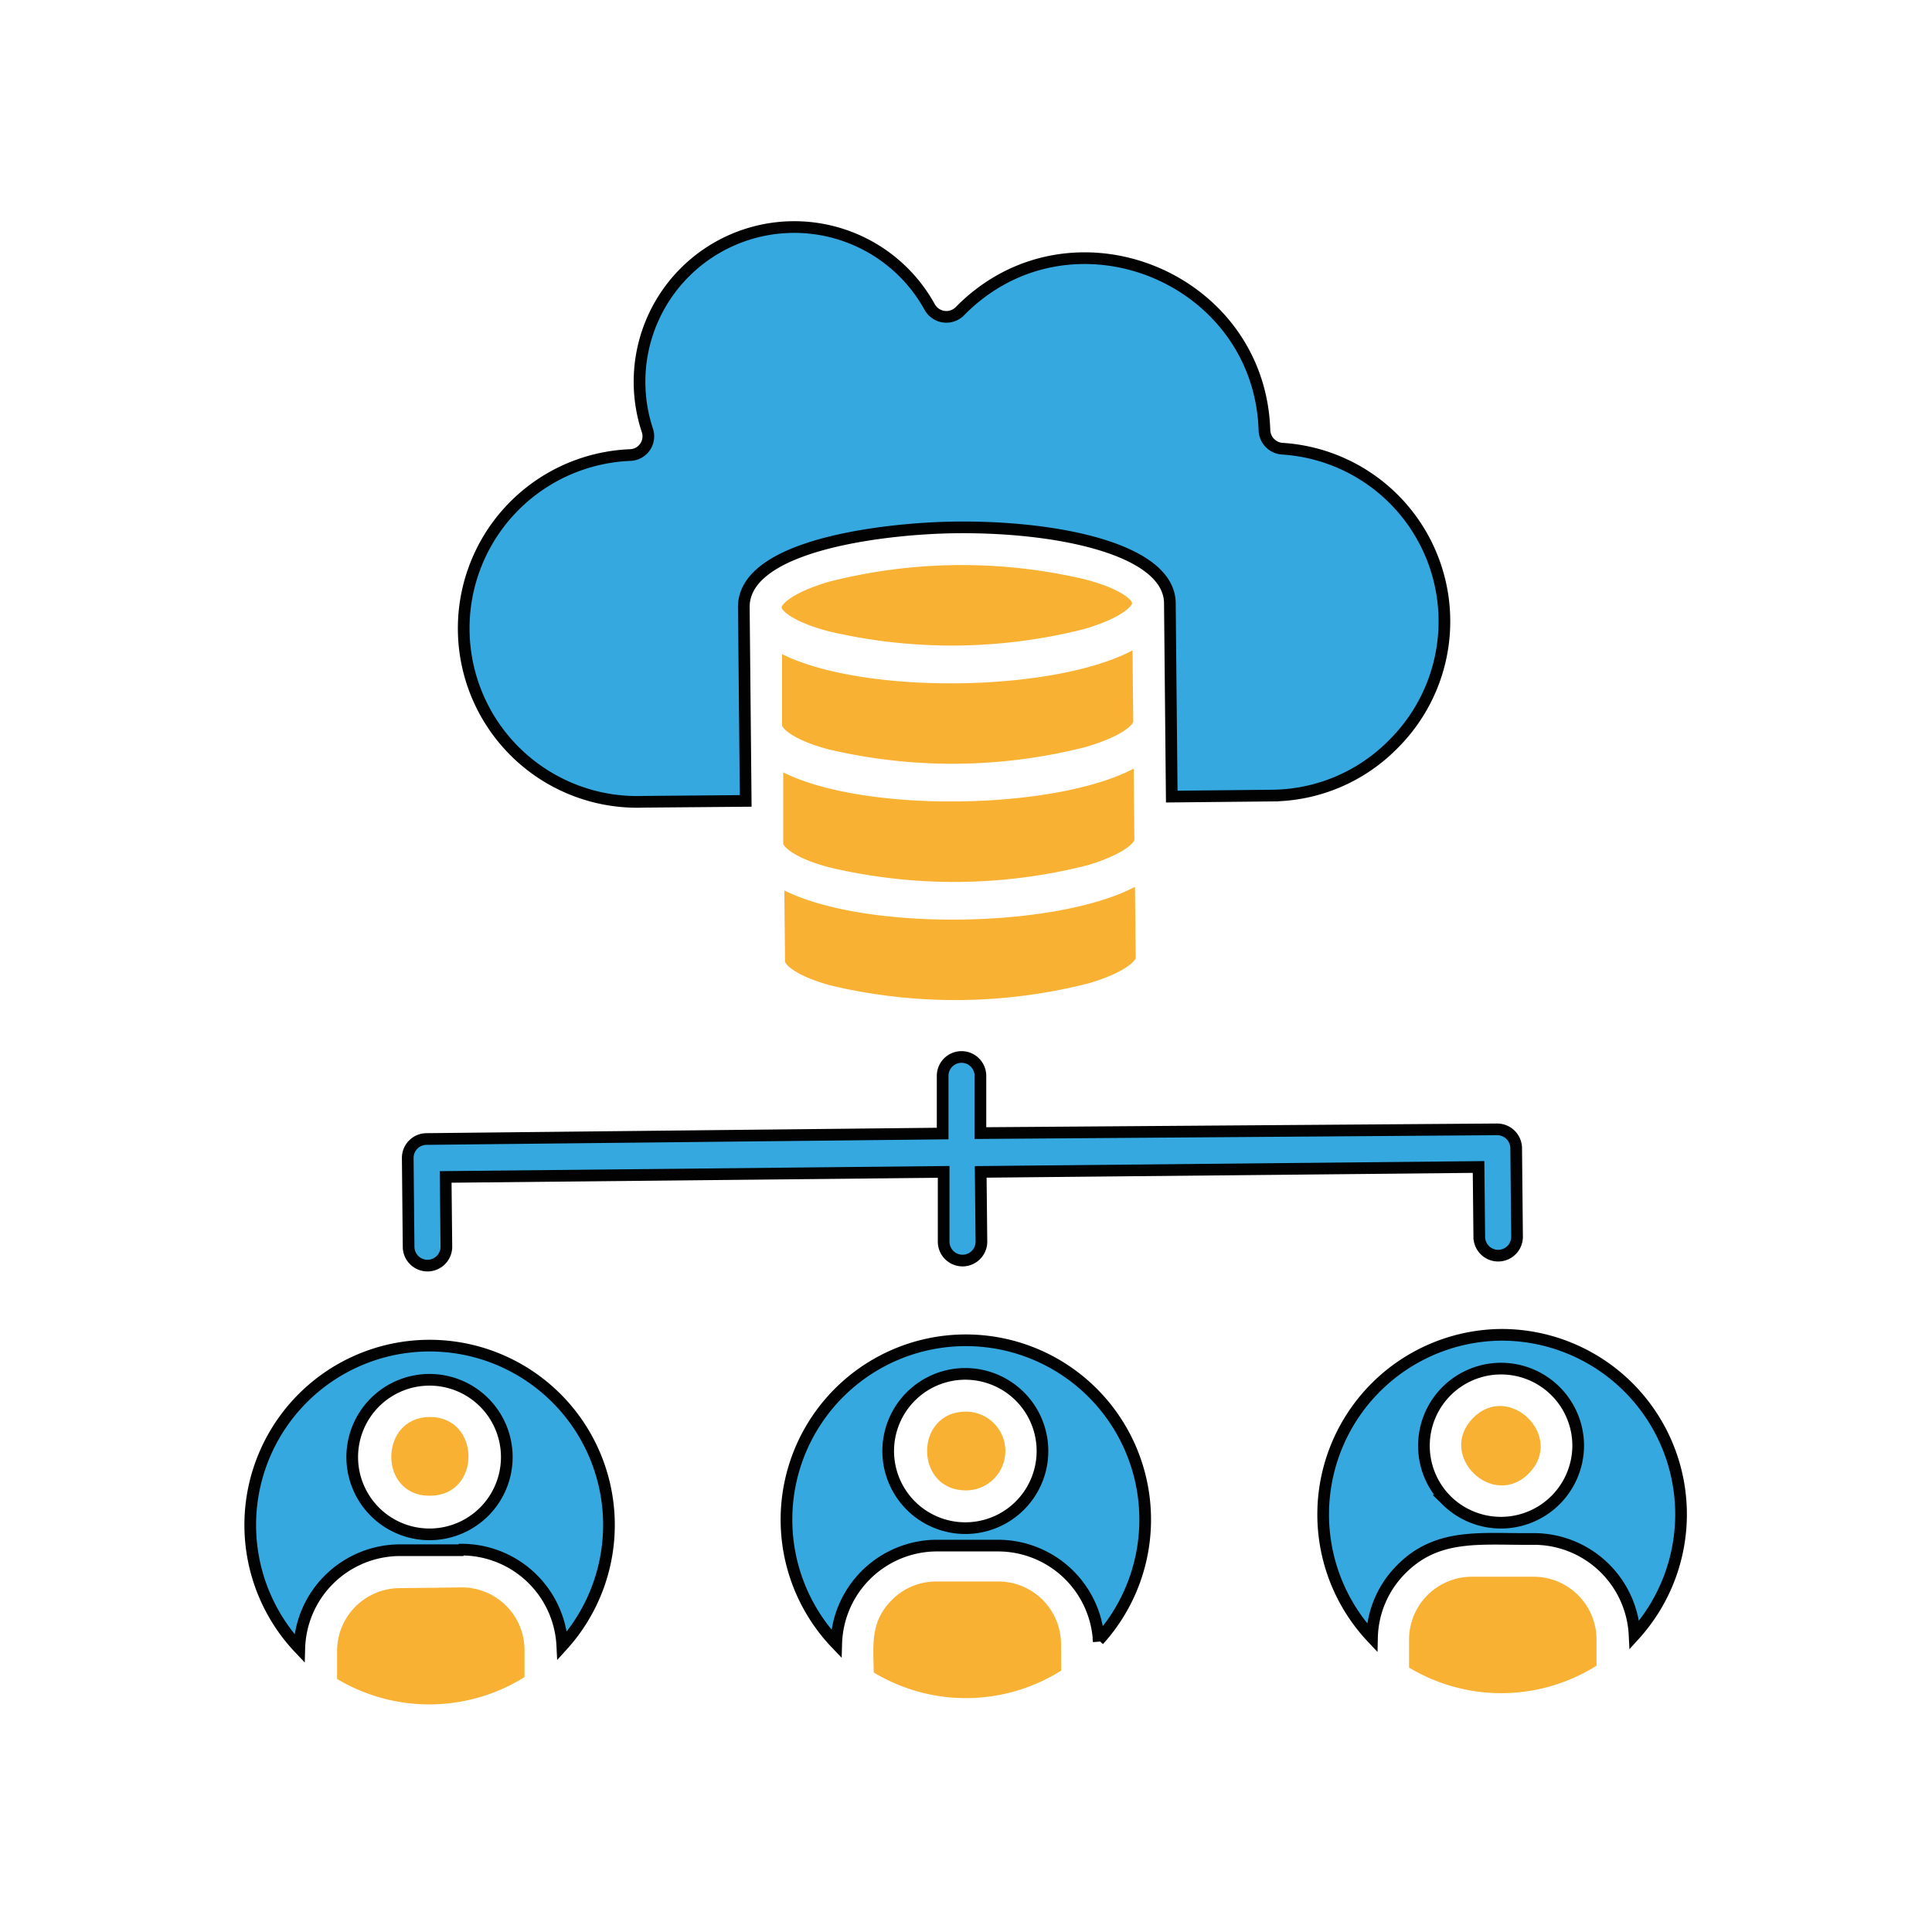
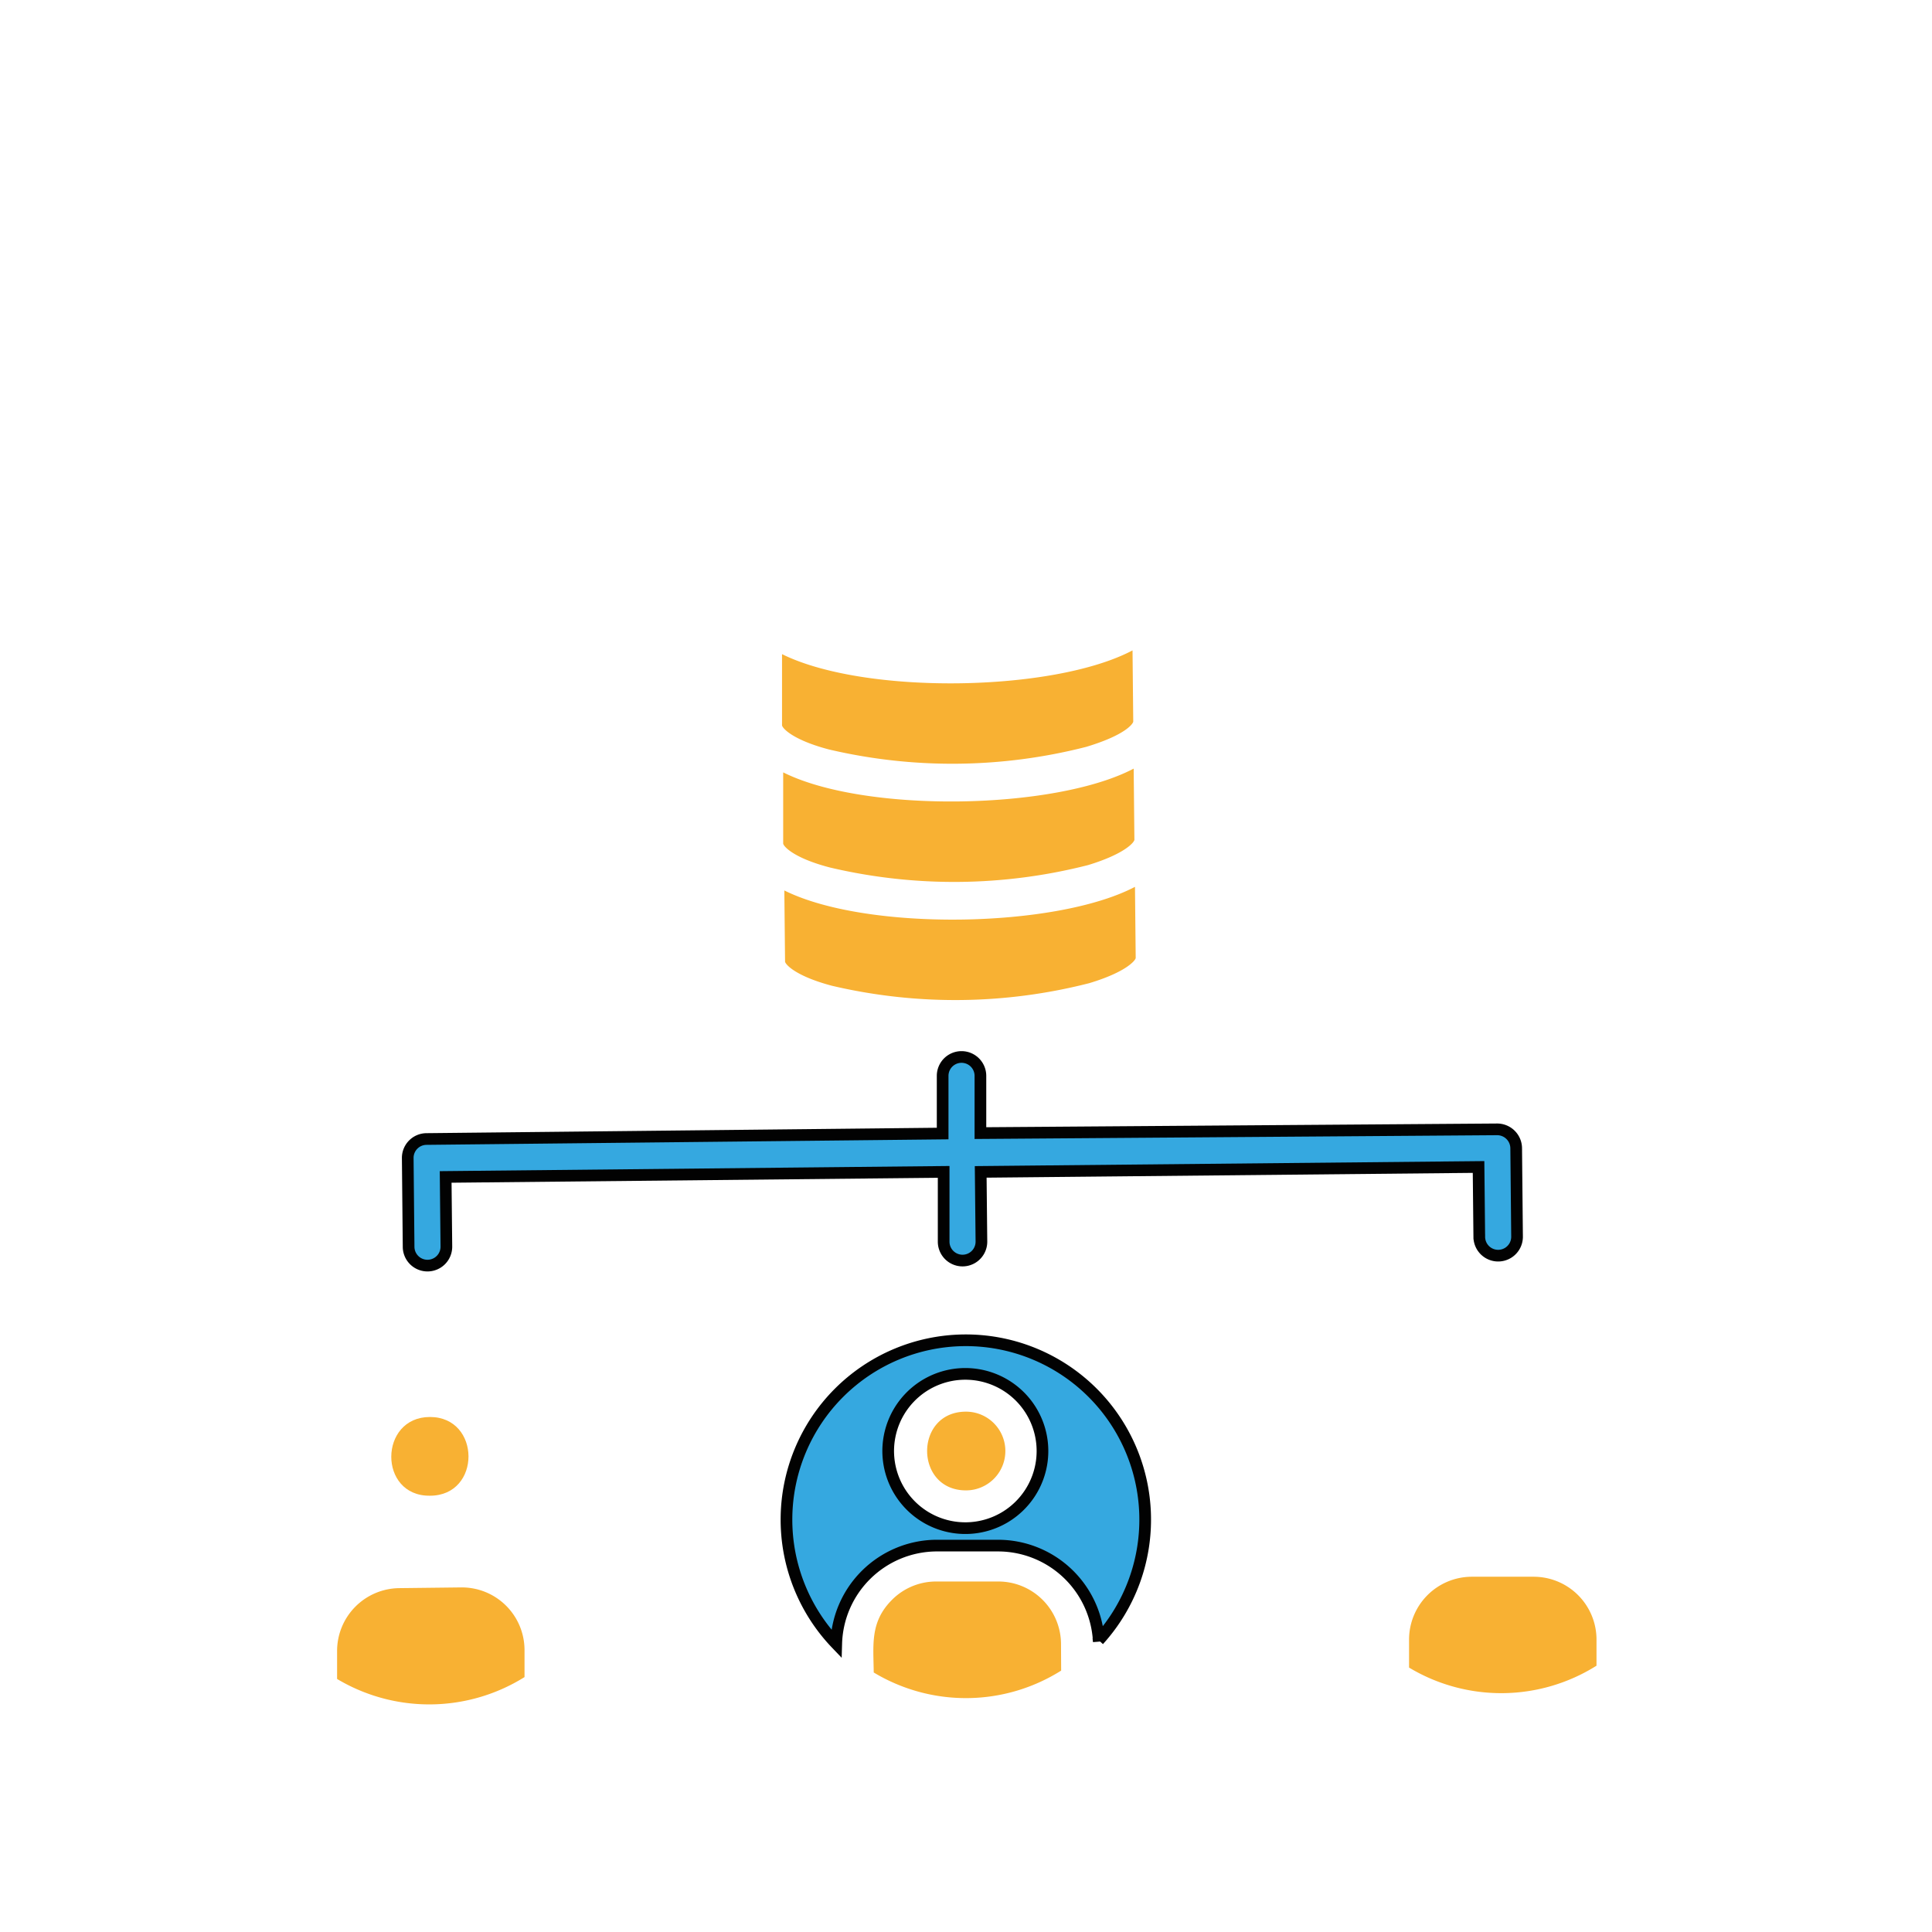
<svg xmlns="http://www.w3.org/2000/svg" viewBox="0 0 134 134">
  <defs>
    <style>.cls-1{fill:none;opacity:0.15;}.cls-2{fill:#f8b133;}.cls-2,.cls-3{fill-rule:evenodd;}.cls-3{fill:#35a8e0;stroke:#020202;stroke-miterlimit:10;stroke-width:0.81px;}</style>
  </defs>
  <g id="Capa_2" data-name="Capa 2">
    <g id="Guías">
      <rect class="cls-1" width="134" height="134" />
    </g>
    <g id="icon">
      <g id="marron">
-         <path class="cls-2" d="M75.27,43.61c2.58-.78,3.22-1.58,3.25-1.76s-.69-1-3.28-1.67a37.29,37.29,0,0,0-17.79.18c-2.57.77-3.21,1.57-3.24,1.75s.69,1,3.28,1.68A37.38,37.38,0,0,0,75.27,43.61Z" />
        <path class="cls-2" d="M78.55,45.11C73.09,48,60,48.22,54.24,45.37l0,4.93c0,.17.67,1,3.25,1.68a37.42,37.42,0,0,0,17.85-.18C78,51,78.57,50.23,78.6,50.05Z" />
        <path class="cls-2" d="M78.63,53.31c-5.45,2.87-18.61,3.11-24.31.26l0,4.93c0,.17.67,1,3.25,1.67A37.55,37.55,0,0,0,75.47,60c2.56-.78,3.19-1.58,3.21-1.75Z" />
        <path class="cls-2" d="M78.72,61.51c-5.47,2.87-18.6,3.1-24.32.25l.05,4.93c0,.17.68,1,3.25,1.68a37.42,37.42,0,0,0,17.85-.18c2.56-.77,3.19-1.57,3.22-1.74Z" />
        <path class="cls-2" d="M73.59,114a4.35,4.35,0,0,0-4.35-4.31l-4.35,0a4.31,4.31,0,0,0-3.06,1.31c-1.49,1.52-1.25,3.08-1.23,5a12.39,12.39,0,0,0,13-.13Z" />
        <path class="cls-2" d="M67,103.37a2.73,2.73,0,0,0,0-5.46c-3.6,0-3.59,5.46,0,5.46Z" />
        <path class="cls-2" d="M29.82,103.74c3.58,0,3.55-5.46,0-5.46S26.22,103.78,29.82,103.74Z" />
        <path class="cls-2" d="M32,110.1l-4.3.05a4.36,4.36,0,0,0-4.32,4.39l0,1.91a12.47,12.47,0,0,0,13-.13l0-1.91A4.35,4.35,0,0,0,32,110.1Z" />
-         <path class="cls-2" d="M102.16,98.36c-2.52,2.57,1.38,6.38,3.89,3.82S104.65,95.81,102.16,98.36Z" />
        <path class="cls-2" d="M106.35,109.36l-4.3,0a4.36,4.36,0,0,0-4.32,4.4l0,1.9a12.41,12.41,0,0,0,13-.13l0-1.9A4.36,4.36,0,0,0,106.35,109.36Z" />
      </g>
      <g id="azul">
-         <path class="cls-3" d="M96.7,51.55a12,12,0,0,0-7.78-20.43,1.33,1.33,0,0,1-1.22-1.27c-.34-10.73-13.53-16-21.13-8.26a1.32,1.32,0,0,1-2.08-.28A10.73,10.73,0,0,0,44.9,29.85a1.3,1.3,0,0,1-1.15,1.71,12,12,0,0,0,.89,24.05l7.08-.06-.13-13.42c-.05-4.47,10.29-5.51,14.72-5.55,7.11-.08,14.79,1.54,14.83,5.25l.13,13.42,7-.07A11.94,11.94,0,0,0,96.7,51.55Z" />
        <path class="cls-3" d="M68,74.62a1.31,1.31,0,0,0-2.62,0l0,4L29.58,79a1.31,1.31,0,0,0-1.3,1.32l.06,6.15a1.31,1.31,0,0,0,2.62,0l-.05-4.84,34.54-.35,0,4.84a1.31,1.31,0,0,0,2.62,0l-.05-4.84,34.53-.34.05,4.84a1.31,1.31,0,0,0,2.62,0l-.06-6.15a1.32,1.32,0,0,0-1.33-1.3L68,78.59Z" />
        <path class="cls-3" d="M76.2,113.76A12.44,12.44,0,1,0,58,114a7,7,0,0,1,6.9-6.8l4.31,0a7,7,0,0,1,7,6.65ZM70.7,96.82a5.35,5.35,0,1,1-3.8-1.53A5.36,5.36,0,0,1,70.7,96.82Z" />
-         <path class="cls-3" d="M32,107.48a7,7,0,0,1,7,6.66,12.44,12.44,0,1,0-18.24.18,7,7,0,0,1,6.9-6.8l4.3,0ZM35.15,101a5.36,5.36,0,1,1-5.35-5.3A5.36,5.36,0,0,1,35.15,101Z" />
-         <path class="cls-3" d="M104.16,92.58a12.46,12.46,0,0,0-9,21,6.92,6.92,0,0,1,2-4.71c2.54-2.59,5.55-2.09,9.21-2.13a7,7,0,0,1,7,6.65,12.45,12.45,0,0,0-9.2-20.81Zm-3.8,11.51a5.35,5.35,0,1,1,9.1-3.88A5.36,5.36,0,0,1,100.36,104.09Z" />
      </g>
    </g>
  </g>
</svg>